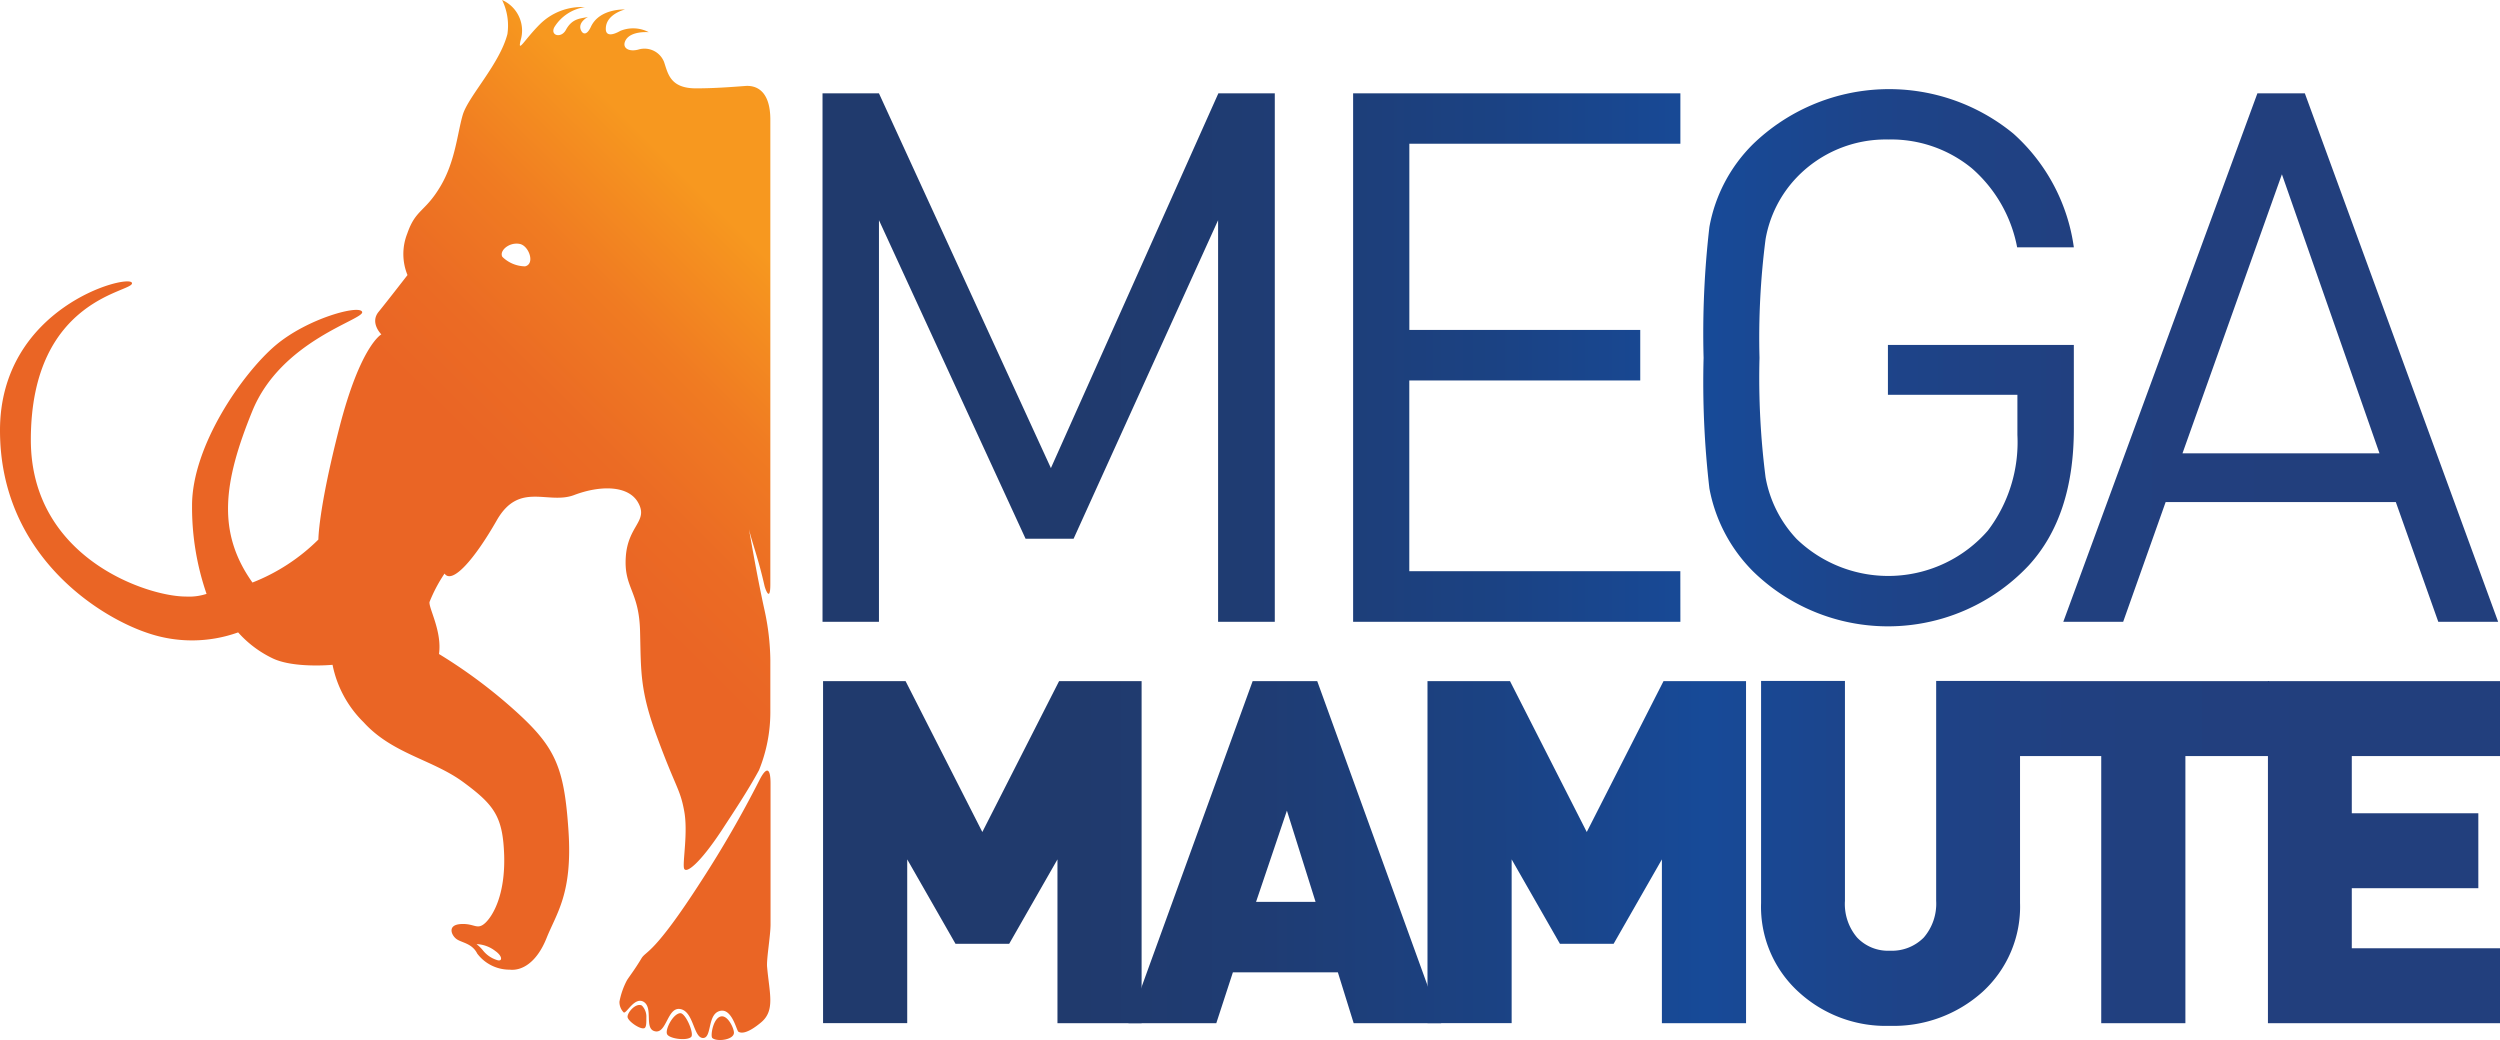
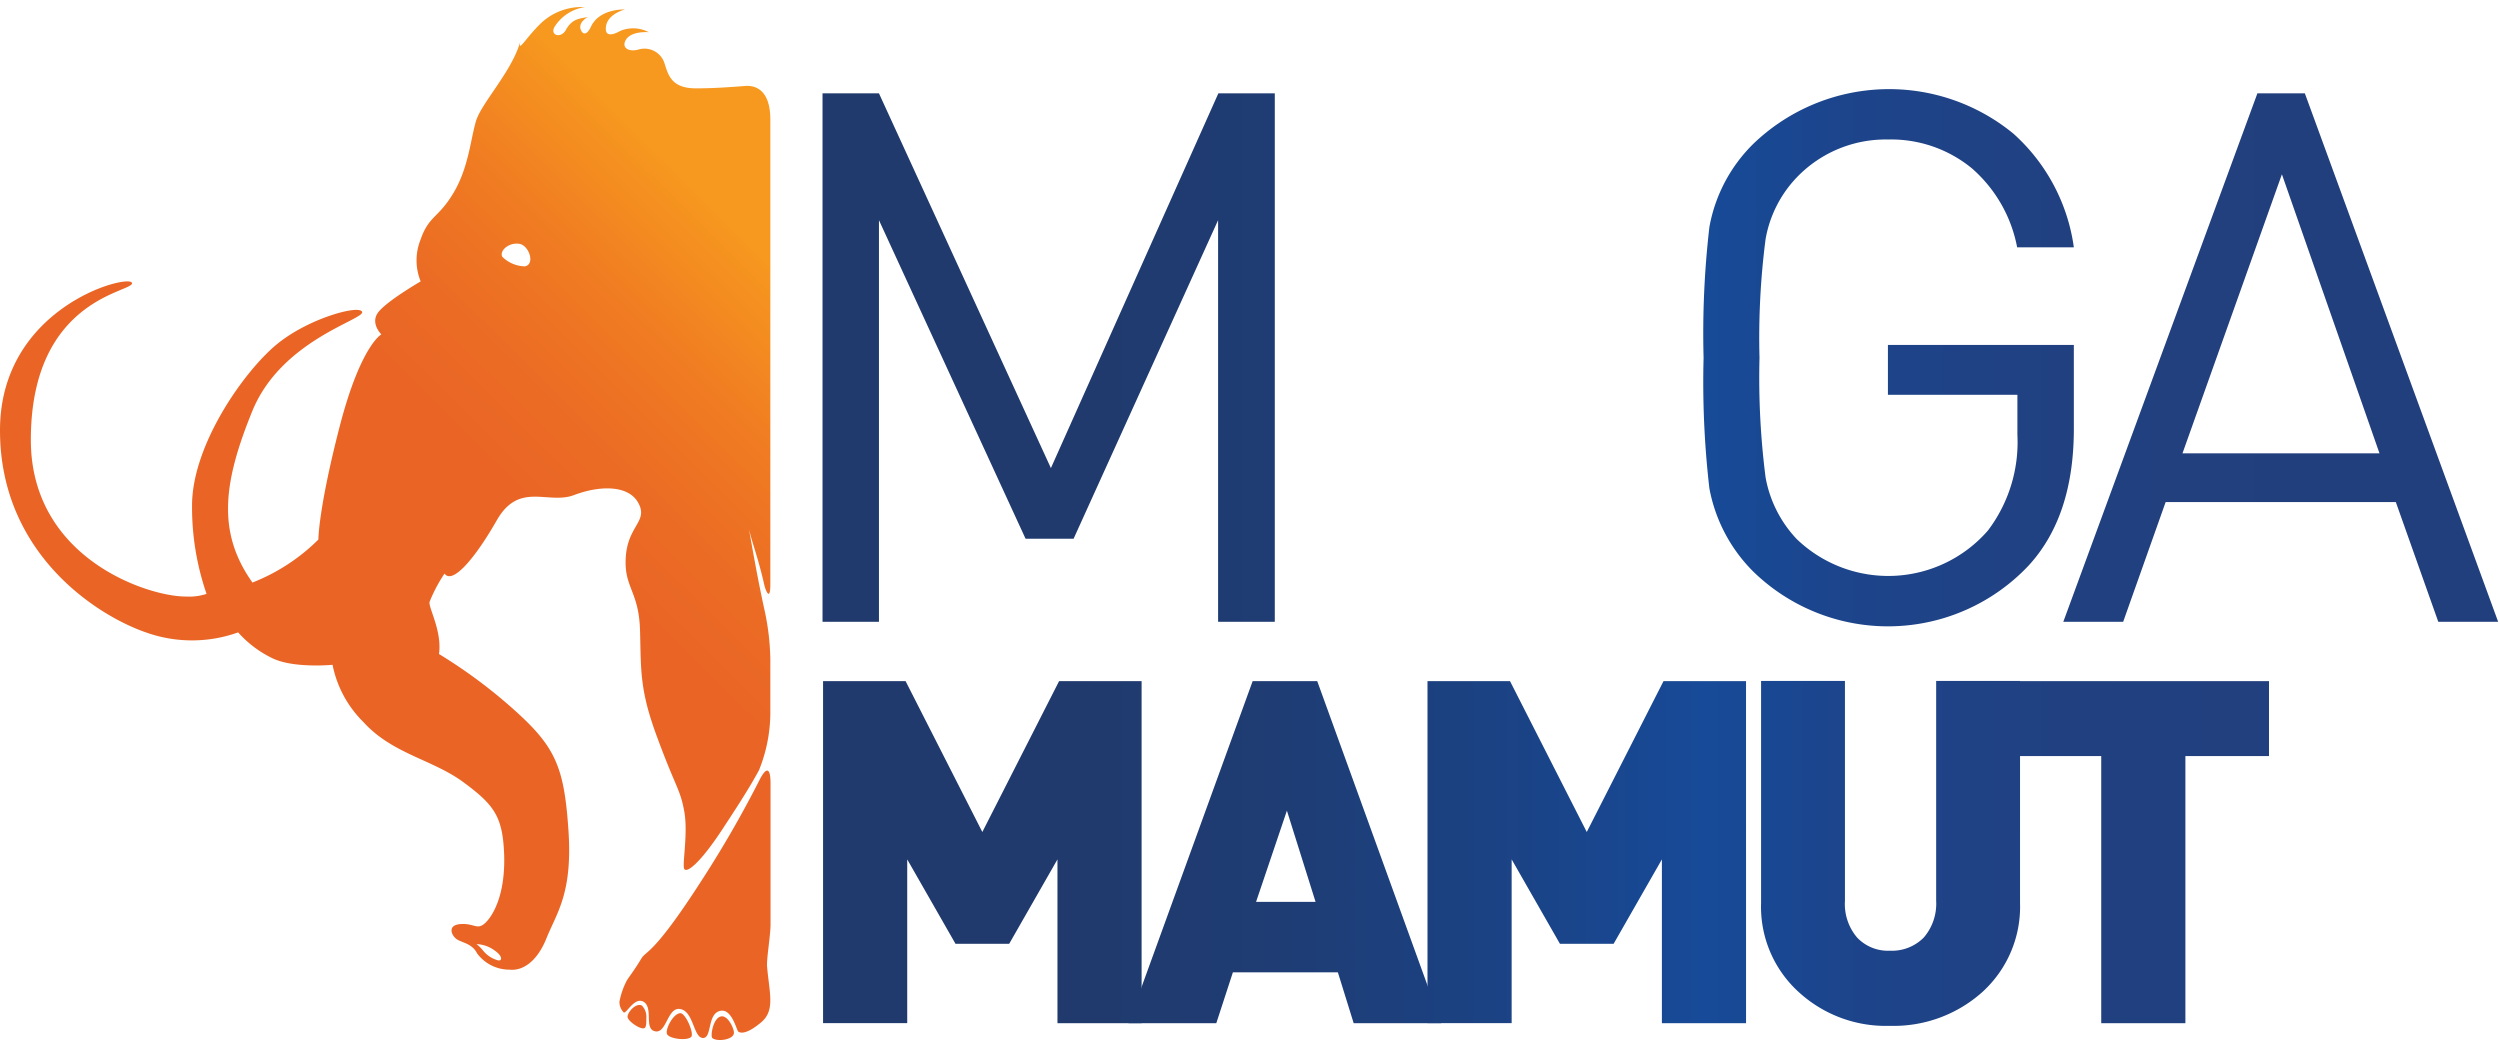
<svg xmlns="http://www.w3.org/2000/svg" xmlns:xlink="http://www.w3.org/1999/xlink" id="logo-megamamute" width="202" height="84.034" viewBox="0 0 202 84.034">
  <defs>
    <linearGradient id="linear-gradient" x1="0.561" y1="0.5" x2="3.339" y2="0.5" gradientUnits="objectBoundingBox">
      <stop offset="0" stop-color="#203a6d" />
      <stop offset="0.144" stop-color="#1f3c73" />
      <stop offset="0.331" stop-color="#1b4283" />
      <stop offset="0.5" stop-color="#174a98" />
      <stop offset="0.629" stop-color="#1d448a" />
      <stop offset="0.792" stop-color="#214080" />
      <stop offset="1" stop-color="#223f7d" />
    </linearGradient>
    <linearGradient id="linear-gradient-2" x1="-0.846" y1="0.5" x2="2.994" y2="0.5" xlink:href="#linear-gradient" />
    <linearGradient id="linear-gradient-3" x1="-1.695" y1="0.5" x2="1.7" y2="0.5" xlink:href="#linear-gradient" />
    <linearGradient id="linear-gradient-4" x1="-2.27" y1="0.5" x2="0.62" y2="0.5" xlink:href="#linear-gradient" />
    <linearGradient id="linear-gradient-5" x1="0.794" y1="0.5" x2="4.74" y2="0.5" xlink:href="#linear-gradient" />
    <linearGradient id="linear-gradient-6" x1="-0.167" y1="0.5" x2="3.851" y2="0.5" xlink:href="#linear-gradient" />
    <linearGradient id="linear-gradient-7" x1="-1.103" y1="0.5" x2="2.842" y2="0.5" xlink:href="#linear-gradient" />
    <linearGradient id="linear-gradient-8" x1="-2.645" y1="0.5" x2="2.208" y2="0.5" xlink:href="#linear-gradient" />
    <linearGradient id="linear-gradient-9" x1="-3.738" y1="0.5" x2="1.252" y2="0.5" xlink:href="#linear-gradient" />
    <linearGradient id="linear-gradient-10" x1="-5.137" y1="0.5" x2="0.28" y2="0.5" xlink:href="#linear-gradient" />
    <linearGradient id="linear-gradient-11" x1="0.339" y1="0.892" x2="1.134" y2="-0.189" gradientUnits="objectBoundingBox">
      <stop offset="0.4" stop-color="#ea6525" />
      <stop offset="0.471" stop-color="#eb6b24" />
      <stop offset="0.565" stop-color="#f07b22" />
      <stop offset="0.67" stop-color="#f6961f" />
      <stop offset="0.677" stop-color="#f7981f" />
    </linearGradient>
  </defs>
  <g id="Group_6" data-name="Group 6">
    <g id="Group_5" data-name="Group 5" transform="translate(66.46 7.202)">
      <g id="Group_4" data-name="Group 4">
        <path id="Path_2" data-name="Path 2" d="M348.422,78.1h-4.56V45.649l-11.677,25.74h-3.878L316.46,45.649V78.1H311.9V35.4h4.56l13.893,30.279L343.883,35.4h4.56V78.1Z" transform="translate(-311.9 -35.059)" fill="url(#linear-gradient)" />
-         <path id="Path_3" data-name="Path 3" d="M539.543,78.1H513.1V35.4h26.443v4.07h-21.9V54.513H536.3V58.6H517.639V74.01h21.9Z" transform="translate(-470.228 -35.059)" fill="url(#linear-gradient-2)" />
        <path id="Path_4" data-name="Path 4" d="M675.917,61.245q0,7.064-3.644,11.038a15.6,15.6,0,0,1-22.267.49,12.777,12.777,0,0,1-3.537-6.712A74.466,74.466,0,0,1,646,55.513a74.626,74.626,0,0,1,.469-10.569,12.552,12.552,0,0,1,3.537-6.712,15.822,15.822,0,0,1,21.031-.831,15.1,15.1,0,0,1,4.88,9.184h-4.581a11.228,11.228,0,0,0-3.665-6.392,10.276,10.276,0,0,0-6.755-2.323,9.954,9.954,0,0,0-7.394,3.068,9.6,9.6,0,0,0-2.514,4.986,62.161,62.161,0,0,0-.49,9.589,63.361,63.361,0,0,0,.49,9.653,9.758,9.758,0,0,0,2.514,4.986,10.67,10.67,0,0,0,15.448-.682,11.815,11.815,0,0,0,2.386-7.735V58.5H660.894V54.469h15.022Z" transform="translate(-574.81 -33.8)" fill="url(#linear-gradient-3)" />
        <path id="Path_5" data-name="Path 5" d="M817.537,78.1H812.7l-3.431-9.674h-18.6L787.237,78.1H782.4l15.683-42.7h3.835Zm-9.589-13.616-7.884-22.544-8.033,22.544Z" transform="translate(-682.146 -35.059)" fill="url(#linear-gradient-4)" />
      </g>
      <path id="Path_6" data-name="Path 6" d="M337.84,285.936h-6.8V272.7l-3.9,6.819H322.8l-3.9-6.819v13.232h-6.8V258.3h6.669l6.2,12.188,6.2-12.188h6.669v27.637Z" transform="translate(-312.057 -210.464)" fill="url(#linear-gradient-5)" />
      <path id="Path_7" data-name="Path 7" d="M453.171,285.936H446.1l-1.278-4.112h-8.481L435,285.936h-7.1L437.936,258.3h5.22Zm-10.143-9.78-2.323-7.394-2.493,7.373h4.816Z" transform="translate(-403.183 -210.464)" fill="url(#linear-gradient-6)" />
      <path id="Path_8" data-name="Path 8" d="M567.04,285.936h-6.8V272.7l-3.9,6.819H552l-3.9-6.819v13.232h-6.8V258.3h6.669l6.2,12.188,6.2-12.188h6.669Z" transform="translate(-492.419 -210.464)" fill="url(#linear-gradient-7)" />
      <path id="Path_9" data-name="Path 9" d="M688.724,276.141a9.315,9.315,0,0,1-3.026,7.181,10.735,10.735,0,0,1-7.479,2.749,10.41,10.41,0,0,1-7.351-2.706,9.3,9.3,0,0,1-3.068-7.223V258.2h6.776v17.771a4.178,4.178,0,0,0,.98,2.962A3.434,3.434,0,0,0,678.22,280a3.61,3.61,0,0,0,2.727-1.065,4.186,4.186,0,0,0,1-2.962V258.2h6.776Z" transform="translate(-591.965 -210.385)" fill="url(#linear-gradient-8)" />
      <path id="Path_10" data-name="Path 10" d="M785.349,264.352h-6.776v21.585h-6.8V264.352H765V258.3h20.328v6.051Z" transform="translate(-668.453 -210.464)" fill="url(#linear-gradient-9)" />
-       <path id="Path_11" data-name="Path 11" d="M878.751,285.936H860V258.3h18.751v6.051H866.776v4.624H877v6.051H866.776v4.858h11.975Z" transform="translate(-743.211 -210.464)" fill="url(#linear-gradient-10)" />
    </g>
-     <path id="Path_12" data-name="Path 12" d="M57.553,83.868c.341.32,1.683.17,1.747-.384.043-.3-.426-1.364-.959-1.364C57.638,82.121,57.382,83.7,57.553,83.868Zm-3.665-.341c.107.4,1.619.6,1.96.256.256-.277-.447-1.918-.874-1.918C54.4,81.887,53.76,83.123,53.888,83.527Zm-3.175-1.321c.085.341,1,.98,1.342.874.17-.064.17-.4.17-.852a1.281,1.281,0,0,0-.362-.98C51.352,80.992,50.628,81.887,50.713,82.206Zm-.661-1.278a1.2,1.2,0,0,0,.341.874c.213.149.874-1.3,1.619-.852.81.511-.021,2.237.959,2.386.895.128.959-1.939,1.96-1.811,1.129.149,1.087,2.344,1.875,2.344.724,0,.341-1.875,1.321-2.173,1-.32,1.385,1.577,1.534,1.662.192.128.682.213,1.832-.746s.682-2.323.49-4.475c-.064-.618.277-2.514.277-3.452V63.306c0-1.3-.341-1.385-.916-.234A88.635,88.635,0,0,1,56.7,71.126c-3.942,6.137-4.5,5.668-4.88,6.328-.575.959-.98,1.449-1.172,1.769A6.138,6.138,0,0,0,50.053,80.928ZM0,34.775c0,9.951,7.841,15,11.911,16.365a11.045,11.045,0,0,0,7.33-.043,8.846,8.846,0,0,0,2.813,2.109c1.726.81,4.816.511,4.816.511a8.955,8.955,0,0,0,2.514,4.645c2.323,2.557,5.561,3,8.054,4.837,2.514,1.854,3.2,2.791,3.3,5.945.085,3.154-.895,4.837-1.534,5.434-.661.6-.852.021-1.96.085s-.788.874-.384,1.193,1.278.341,1.7,1.193a3.259,3.259,0,0,0,2.621,1.3c.959.107,2.173-.533,2.983-2.557s2.109-3.6,1.769-8.672-1.023-6.712-4.219-9.61a41.3,41.3,0,0,0-6.243-4.666c.256-1.832-.831-3.686-.767-4.2a12.186,12.186,0,0,1,1.215-2.3c.618.895,2.408-1.129,4.219-4.3S44.278,40.8,46.388,40s4.432-.81,5.2.661c.788,1.47-.852,1.811-1.023,4.326s1.065,2.727,1.151,5.988-.043,4.794,1.428,8.715c1.449,3.921,1.811,4.07,2.131,5.8.341,1.747-.149,4.24,0,4.688.17.447,1.278-.426,3.026-3.068.916-1.406,2.131-3.218,3.026-4.88a12.438,12.438,0,0,0,.916-4.624v-4.3a19.857,19.857,0,0,0-.469-4.006c-.533-2.408-.98-4.986-1.257-6.542.277,1.172.746,2.323,1.257,4.581.085.341.469,1.321.469-.128V9.674c0-2.408-1.193-2.791-2.024-2.727-1.129.085-2.514.192-3.985.192-2.088,0-2.259-1.193-2.578-2.131a1.7,1.7,0,0,0-2.088-1c-.81.213-1.364-.17-1-.788.447-.746,1.854-.618,1.854-.618a2.719,2.719,0,0,0-2.3-.107c-.7.4-1.193.4-1.172-.192C48.966,1.129,50.5.767,50.5.767S48.454.661,47.751,2.152c-.341.746-.682.639-.831.234-.213-.618.6-1.023.6-1.023-.533.149-1.257.064-1.79,1.044-.384.724-1.3.469-.938-.213A3.493,3.493,0,0,1,47.261.575,4.793,4.793,0,0,0,43.6,1.982c-1.236,1.236-1.79,2.365-1.534,1.278A2.7,2.7,0,0,0,40.57,0,4.71,4.71,0,0,1,41,2.749c-.618,2.408-3.132,5.007-3.6,6.5-.447,1.492-.6,3.793-1.832,5.838-1.236,2.067-1.982,1.811-2.664,3.793a4.486,4.486,0,0,0,.021,3.345S31.344,24.27,30.6,25.186c-.746.895.213,1.832.213,1.832s-1.683.895-3.388,7.522-1.7,9.056-1.7,9.056a15.667,15.667,0,0,1-5.327,3.473c-2.877-4.049-2.365-8.076-.021-13.829,2.323-5.753,9.077-7.415,8.885-8.033-.17-.618-4.432.511-7.032,2.727-2.621,2.237-6.712,8.076-6.712,12.913a21.41,21.41,0,0,0,1.172,7.138A4.558,4.558,0,0,1,15,48.2c-3.068,0-12.508-3.09-12.508-12.657,0-11.655,8.545-11.932,8.161-12.7C10.313,22.139,0,24.824,0,34.775ZM40.592,20.754c-.277-.49.554-1.215,1.406-1.044.746.149,1.257,1.619.426,1.811A2.676,2.676,0,0,1,40.592,20.754Zm-.32,56.85a2.33,2.33,0,0,1-1.215-.767,3.306,3.306,0,0,0-.554-.554,2.647,2.647,0,0,1,1.513.554C40.592,77.242,40.592,77.646,40.272,77.6Z" fill="url(#linear-gradient-11)" />
+     <path id="Path_12" data-name="Path 12" d="M57.553,83.868c.341.32,1.683.17,1.747-.384.043-.3-.426-1.364-.959-1.364C57.638,82.121,57.382,83.7,57.553,83.868Zm-3.665-.341c.107.4,1.619.6,1.96.256.256-.277-.447-1.918-.874-1.918C54.4,81.887,53.76,83.123,53.888,83.527Zm-3.175-1.321c.085.341,1,.98,1.342.874.17-.064.17-.4.17-.852a1.281,1.281,0,0,0-.362-.98C51.352,80.992,50.628,81.887,50.713,82.206Zm-.661-1.278a1.2,1.2,0,0,0,.341.874c.213.149.874-1.3,1.619-.852.81.511-.021,2.237.959,2.386.895.128.959-1.939,1.96-1.811,1.129.149,1.087,2.344,1.875,2.344.724,0,.341-1.875,1.321-2.173,1-.32,1.385,1.577,1.534,1.662.192.128.682.213,1.832-.746s.682-2.323.49-4.475c-.064-.618.277-2.514.277-3.452V63.306c0-1.3-.341-1.385-.916-.234A88.635,88.635,0,0,1,56.7,71.126c-3.942,6.137-4.5,5.668-4.88,6.328-.575.959-.98,1.449-1.172,1.769A6.138,6.138,0,0,0,50.053,80.928ZM0,34.775c0,9.951,7.841,15,11.911,16.365a11.045,11.045,0,0,0,7.33-.043,8.846,8.846,0,0,0,2.813,2.109c1.726.81,4.816.511,4.816.511a8.955,8.955,0,0,0,2.514,4.645c2.323,2.557,5.561,3,8.054,4.837,2.514,1.854,3.2,2.791,3.3,5.945.085,3.154-.895,4.837-1.534,5.434-.661.6-.852.021-1.96.085s-.788.874-.384,1.193,1.278.341,1.7,1.193a3.259,3.259,0,0,0,2.621,1.3c.959.107,2.173-.533,2.983-2.557s2.109-3.6,1.769-8.672-1.023-6.712-4.219-9.61a41.3,41.3,0,0,0-6.243-4.666c.256-1.832-.831-3.686-.767-4.2a12.186,12.186,0,0,1,1.215-2.3c.618.895,2.408-1.129,4.219-4.3S44.278,40.8,46.388,40s4.432-.81,5.2.661c.788,1.47-.852,1.811-1.023,4.326s1.065,2.727,1.151,5.988-.043,4.794,1.428,8.715c1.449,3.921,1.811,4.07,2.131,5.8.341,1.747-.149,4.24,0,4.688.17.447,1.278-.426,3.026-3.068.916-1.406,2.131-3.218,3.026-4.88a12.438,12.438,0,0,0,.916-4.624v-4.3a19.857,19.857,0,0,0-.469-4.006c-.533-2.408-.98-4.986-1.257-6.542.277,1.172.746,2.323,1.257,4.581.085.341.469,1.321.469-.128V9.674c0-2.408-1.193-2.791-2.024-2.727-1.129.085-2.514.192-3.985.192-2.088,0-2.259-1.193-2.578-2.131a1.7,1.7,0,0,0-2.088-1c-.81.213-1.364-.17-1-.788.447-.746,1.854-.618,1.854-.618a2.719,2.719,0,0,0-2.3-.107c-.7.4-1.193.4-1.172-.192C48.966,1.129,50.5.767,50.5.767S48.454.661,47.751,2.152c-.341.746-.682.639-.831.234-.213-.618.6-1.023.6-1.023-.533.149-1.257.064-1.79,1.044-.384.724-1.3.469-.938-.213A3.493,3.493,0,0,1,47.261.575,4.793,4.793,0,0,0,43.6,1.982c-1.236,1.236-1.79,2.365-1.534,1.278c-.618,2.408-3.132,5.007-3.6,6.5-.447,1.492-.6,3.793-1.832,5.838-1.236,2.067-1.982,1.811-2.664,3.793a4.486,4.486,0,0,0,.021,3.345S31.344,24.27,30.6,25.186c-.746.895.213,1.832.213,1.832s-1.683.895-3.388,7.522-1.7,9.056-1.7,9.056a15.667,15.667,0,0,1-5.327,3.473c-2.877-4.049-2.365-8.076-.021-13.829,2.323-5.753,9.077-7.415,8.885-8.033-.17-.618-4.432.511-7.032,2.727-2.621,2.237-6.712,8.076-6.712,12.913a21.41,21.41,0,0,0,1.172,7.138A4.558,4.558,0,0,1,15,48.2c-3.068,0-12.508-3.09-12.508-12.657,0-11.655,8.545-11.932,8.161-12.7C10.313,22.139,0,24.824,0,34.775ZM40.592,20.754c-.277-.49.554-1.215,1.406-1.044.746.149,1.257,1.619.426,1.811A2.676,2.676,0,0,1,40.592,20.754Zm-.32,56.85a2.33,2.33,0,0,1-1.215-.767,3.306,3.306,0,0,0-.554-.554,2.647,2.647,0,0,1,1.513.554C40.592,77.242,40.592,77.646,40.272,77.6Z" fill="url(#linear-gradient-11)" />
  </g>
</svg>